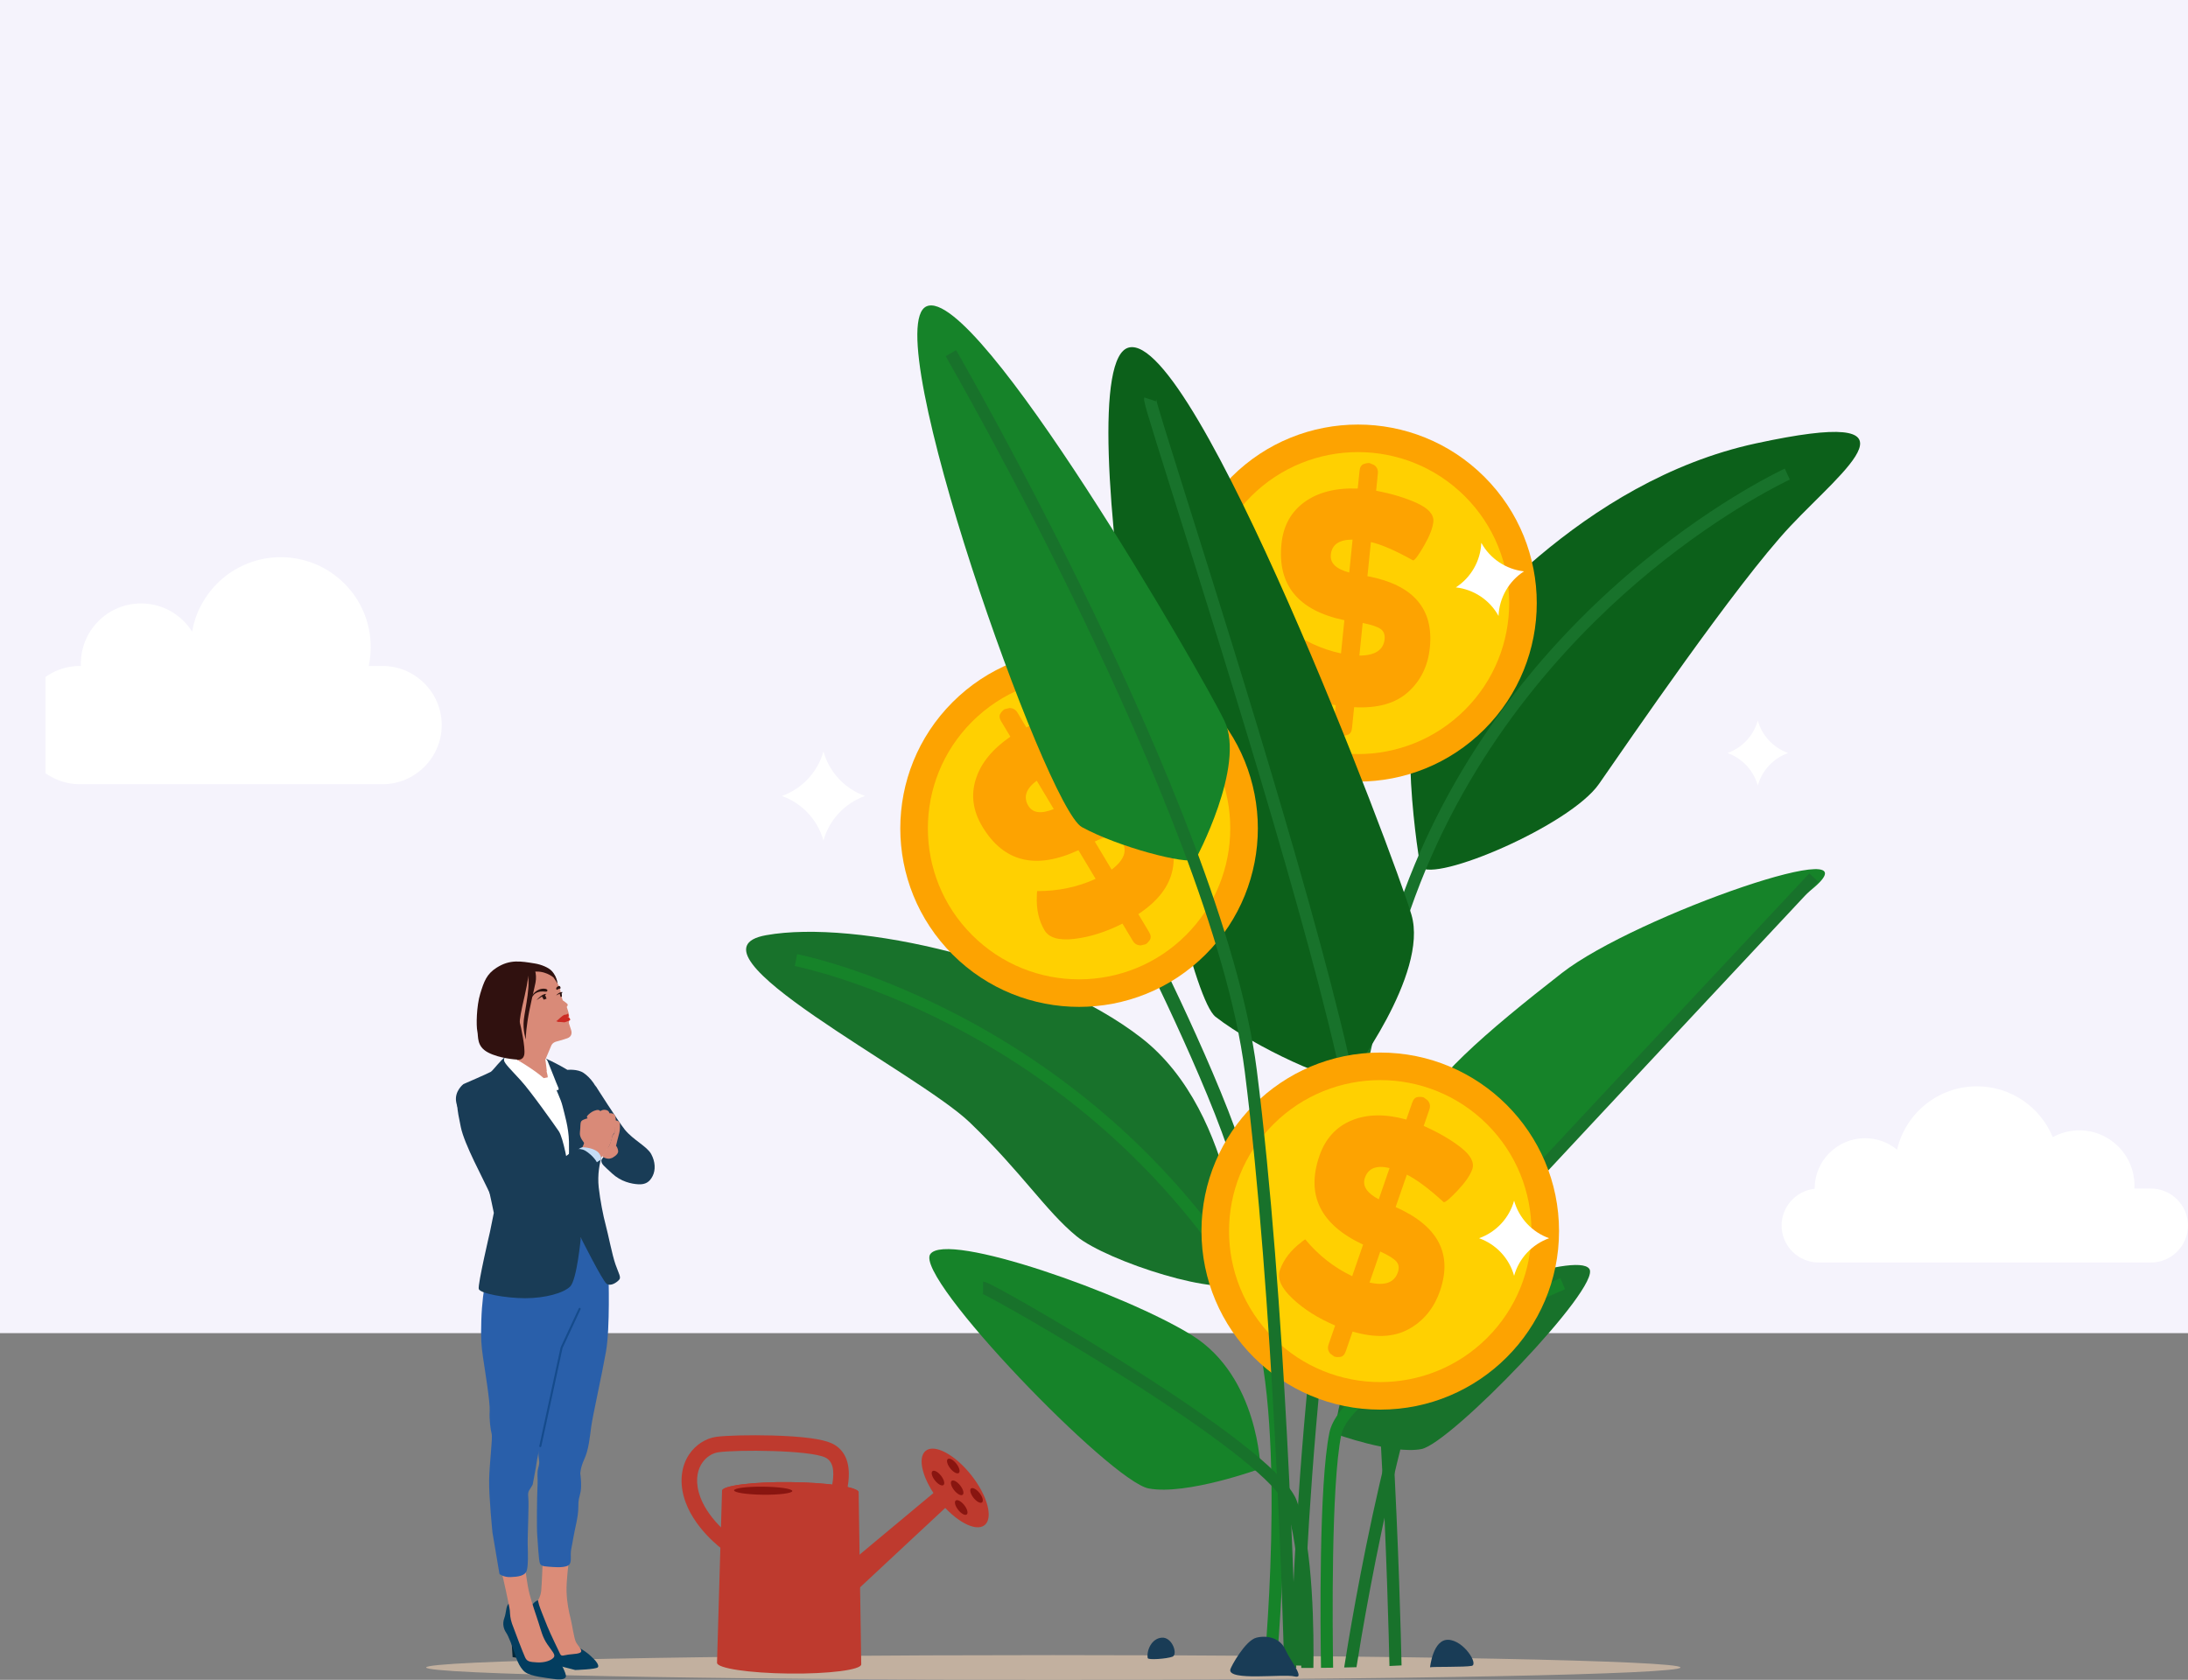
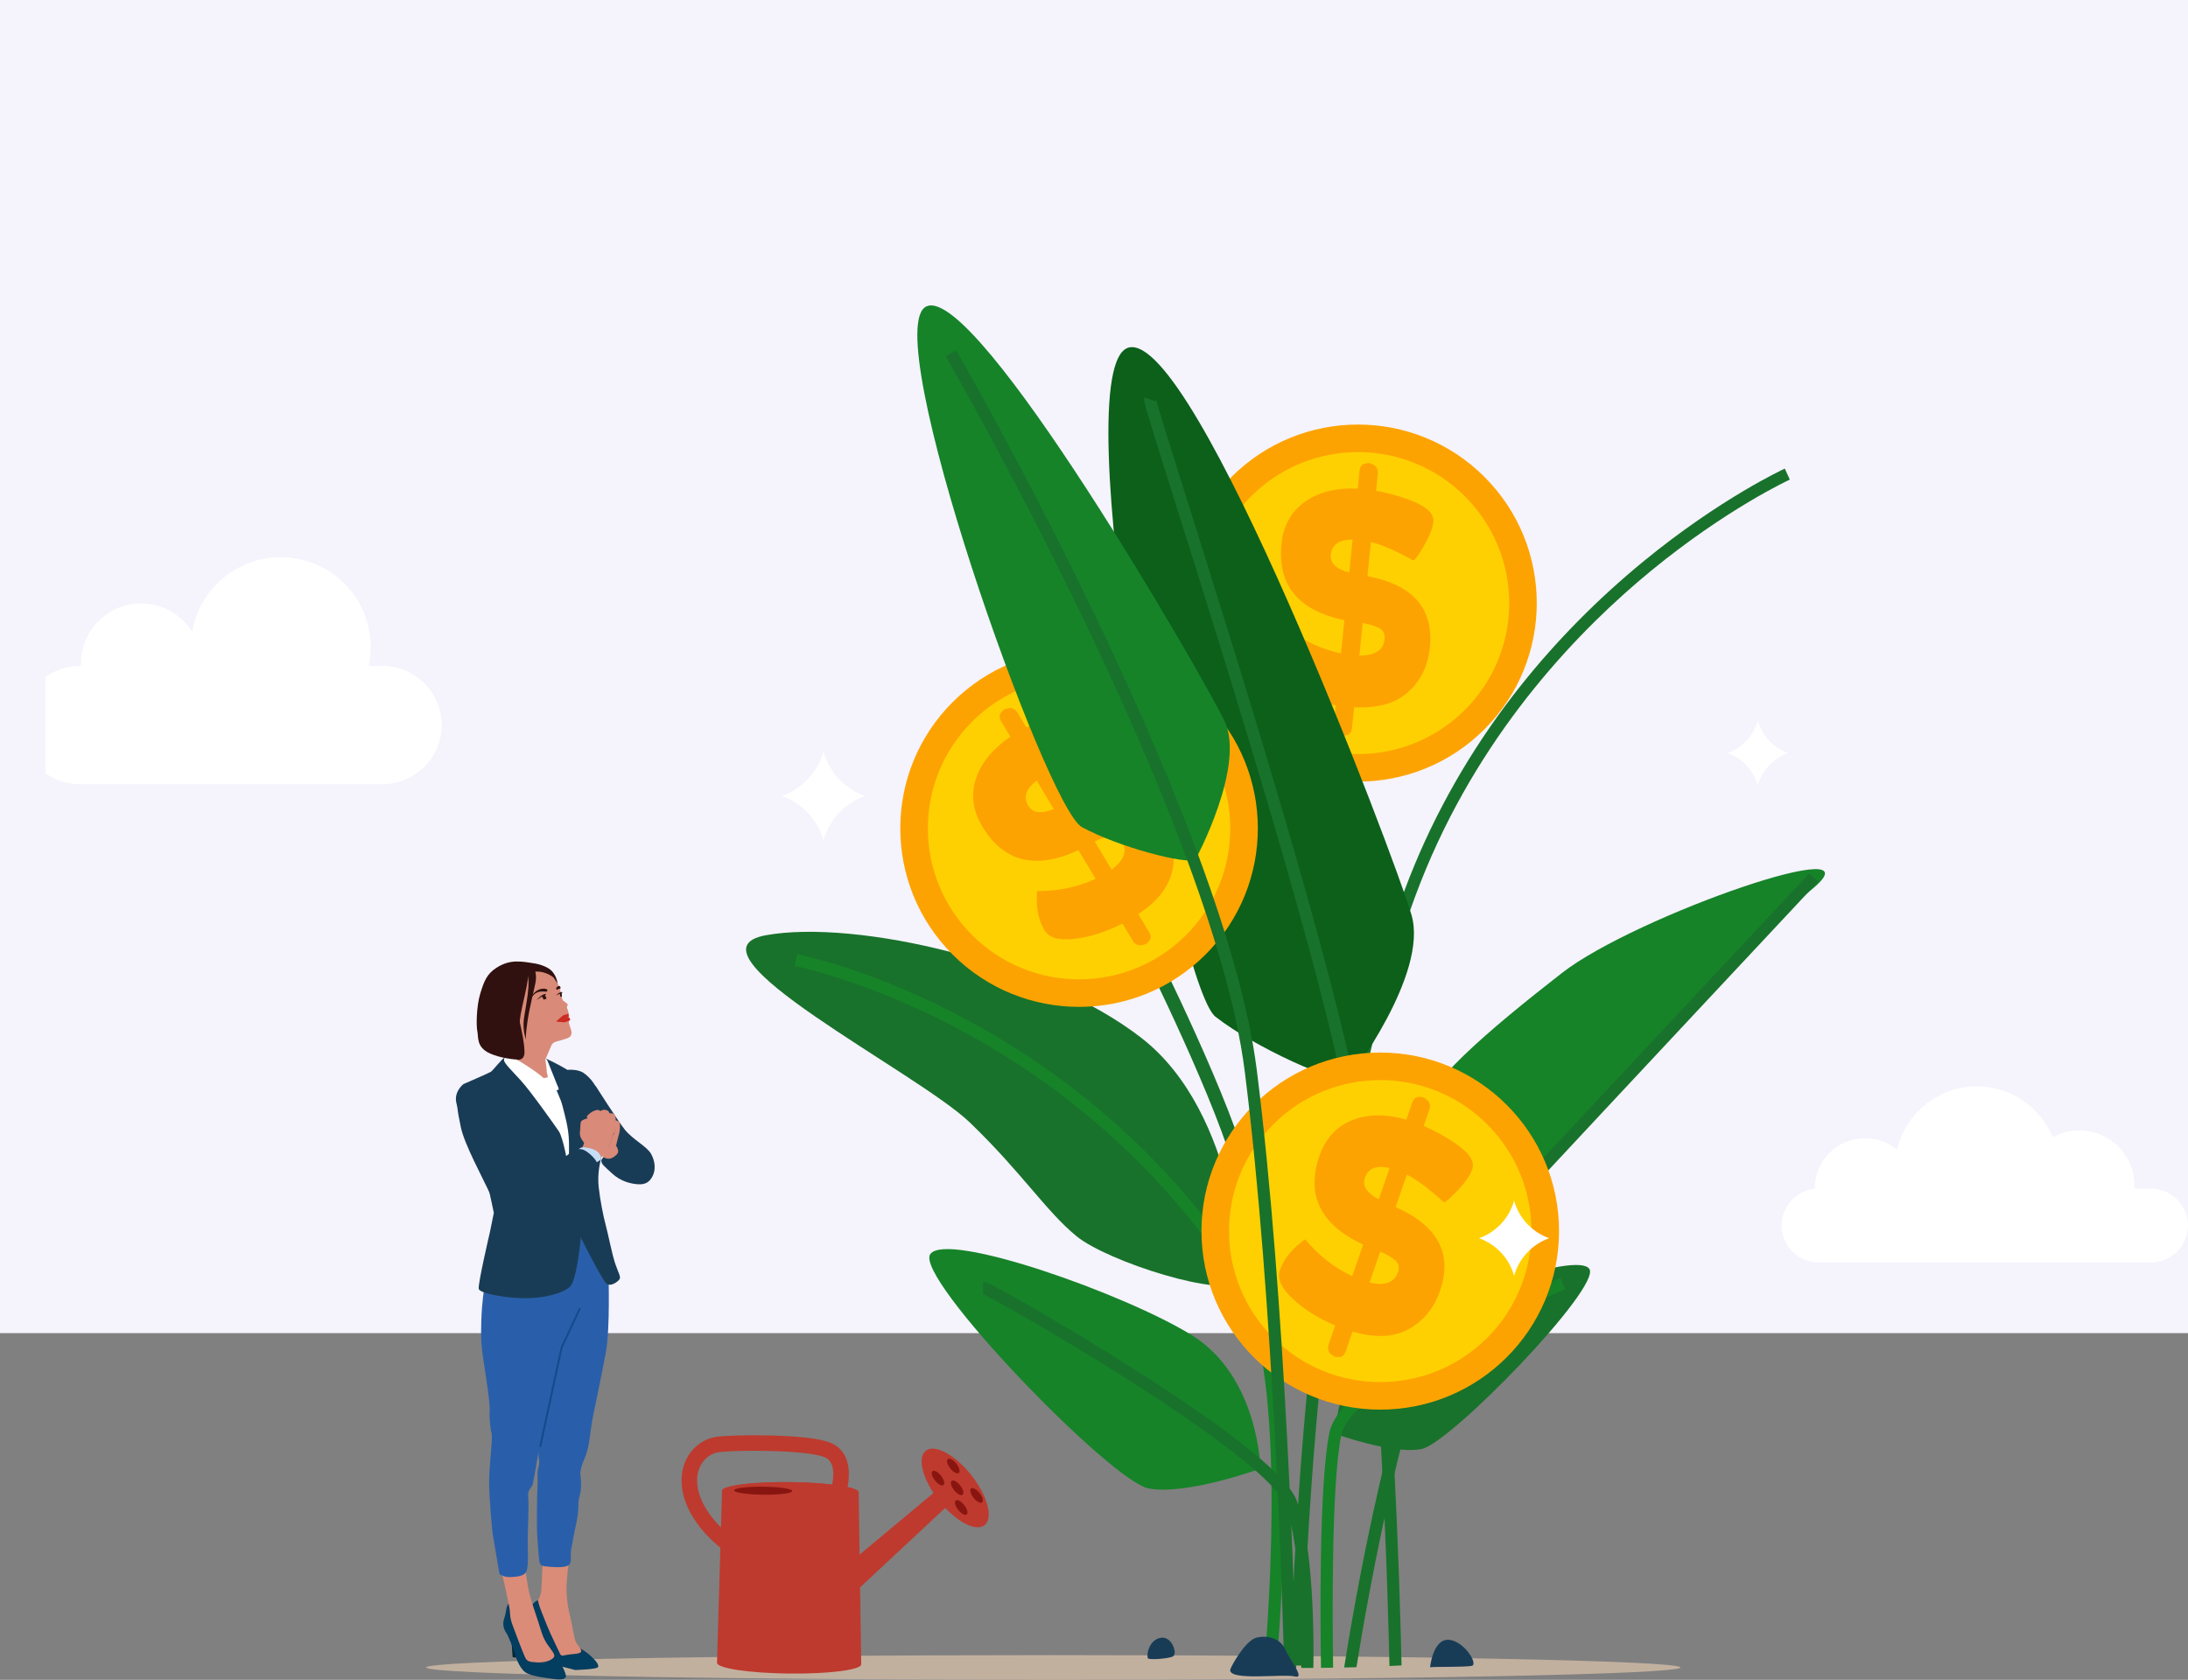
<svg xmlns="http://www.w3.org/2000/svg" width="530" height="407" viewBox="0 0 530 407" fill="none">
  <rect x="0" y="0" width="530" height="407" fill="#808080" stroke="none" />
  <rect width="530" height="323" fill="#F5F3FC" />
  <g clip-path="url(#clip0_30_1159)">
    <path d="M103.22 404.004C103.22 405.657 171.236 406.998 255.141 406.998C339.044 406.998 407.063 405.657 407.063 404.004C407.063 402.351 339.044 401.011 255.141 401.011C171.236 401.011 103.22 402.351 103.22 404.004Z" fill="#C2B09F" />
    <path d="M299.408 285.399C295.869 269.292 276.226 229.906 276.028 229.511L278.975 228.039C279.791 229.67 298.997 268.185 302.627 284.693L299.408 285.399Z" fill="#18722B" />
-     <path d="M344.044 210.029C344.044 210.029 337.487 172.043 345.792 162.438C354.097 152.833 382.947 116.594 425.347 107.425C467.746 98.257 446.766 113.538 433.652 127.508C420.537 141.48 394.311 179.902 387.317 189.944C380.323 199.987 347.54 213.959 344.044 210.029Z" fill="#0C601A" />
    <path d="M432.334 113.534C432.181 113.603 416.743 120.713 398.096 136.016C387.153 144.996 377.24 155.013 368.639 165.785C357.88 179.256 349.15 193.953 342.688 209.468C328.105 244.487 320.684 295.948 317.023 332.954C313.632 367.235 312.758 395.776 312.572 403.484C313.539 403.515 314.518 403.542 315.502 403.565C315.686 395.923 316.557 367.44 319.941 333.216C323.58 296.418 330.951 245.274 345.393 210.592C359.776 176.055 382.962 152.239 399.88 138.341C418.243 123.258 433.396 116.269 433.549 116.2L432.334 113.534Z" fill="#18722B" />
    <path d="M359.567 176.707C376.479 159.815 376.479 132.426 359.567 115.534C342.655 98.641 315.235 98.641 298.323 115.534C281.411 132.426 281.411 159.815 298.323 176.707C315.235 193.6 342.655 193.6 359.567 176.707Z" fill="#FDA301" />
    <path d="M354.843 171.988C369.146 157.702 369.146 134.539 354.843 120.252C340.54 105.966 317.35 105.966 303.047 120.252C288.744 134.539 288.744 157.702 303.047 171.988C317.35 186.275 340.54 186.275 354.843 171.988Z" fill="#FFD001" />
    <path d="M333.762 114.731L333.339 118.9C337.229 119.639 340.556 120.651 343.316 121.936C346.079 123.222 347.373 124.717 347.199 126.425C347.046 127.937 346.301 129.855 344.968 132.176C343.633 134.499 342.748 135.701 342.311 135.784C338.053 133.406 334.638 131.923 332.074 131.334L331.236 139.598C342.275 141.671 347.316 147.436 346.356 156.895C345.904 161.334 344.147 164.928 341.081 167.681C338.015 170.436 333.659 171.654 328.012 171.342L327.499 176.389C327.41 177.267 327.074 177.81 326.489 178.018C325.906 178.225 325.428 178.302 325.058 178.247L323.979 177.787C323.279 177.283 322.976 176.594 323.064 175.716L323.554 170.889C319.132 170.118 315.289 168.792 312.025 166.91C308.761 165.029 307.235 163.039 307.448 160.943C307.725 158.212 308.902 155.593 310.977 153.086C311.166 152.817 311.407 152.533 311.708 152.232C315.738 155.271 320.113 157.296 324.831 158.31L325.648 150.265C314.475 147.927 309.396 141.759 310.411 131.761C310.858 127.372 312.727 123.992 316.02 121.619C319.315 119.248 323.604 118.165 328.886 118.373L329.325 114.058C329.414 113.181 329.75 112.637 330.335 112.429C330.918 112.222 331.396 112.145 331.766 112.2L332.845 112.661C333.547 113.166 333.85 113.853 333.762 114.731ZM322.365 134.392C322.157 136.44 323.645 137.879 326.828 138.709L327.637 130.735C324.368 130.735 322.611 131.954 322.365 134.392ZM335.393 154.863C335.508 153.742 335.176 152.912 334.4 152.373C333.624 151.834 332.186 151.357 330.085 150.94L329.282 158.839C333.089 158.822 335.125 157.496 335.393 154.863Z" fill="#FDA301" />
-     <path d="M362.992 149.234C360.876 145.377 356.986 142.799 352.648 142.315C356.315 139.946 358.641 135.904 358.813 131.51C360.929 135.367 364.819 137.945 369.157 138.43C365.49 140.8 363.162 144.841 362.992 149.234Z" fill="white" />
    <path d="M418.448 182.45C422.008 181.181 424.773 178.235 425.791 174.567C426.808 178.237 429.573 181.181 433.133 182.45C429.573 183.718 426.808 186.664 425.791 190.332C424.773 186.664 422.008 183.721 418.448 182.45Z" fill="white" />
    <path d="M189.401 192.856C194.281 191.117 198.069 187.081 199.463 182.054C200.858 187.081 204.645 191.117 209.526 192.856C204.645 194.595 200.858 198.63 199.463 203.658C198.069 198.63 194.279 194.595 189.401 192.856Z" fill="white" />
    <path d="M326.634 261.445C326.634 261.445 346.153 236.039 341.893 221.618C337.633 207.195 289.484 80.206 273.437 84.201C257.391 88.196 284.672 238.727 294.436 246.35C304.2 253.97 323.695 262.616 326.634 261.445Z" fill="#0C601A" />
    <path d="M300.96 310.414C300.96 310.414 300.086 269.81 276.482 251.473C252.878 233.136 207.417 222.656 185.563 226.586C163.705 230.515 222.279 259.768 234.954 271.992C247.629 284.216 253.312 293.387 260.743 299.497C268.174 305.613 296.588 314.781 300.96 310.414Z" fill="#18722B" />
    <path d="M323.458 347.393C323.458 347.393 323.795 330.266 336.233 322.543C348.674 314.82 381.959 303.066 384.984 307.43C388.01 311.795 351.363 349.745 344.302 351.088C337.244 352.431 323.458 347.393 323.458 347.393Z" fill="#18722B" />
    <path d="M354.771 302.424C354.771 302.424 420.291 230.515 438.649 215.67C457.007 200.825 396.25 221.783 378.327 235.755C360.406 249.727 344.498 263.227 344.061 270.649C343.624 278.072 354.771 302.424 354.771 302.424Z" fill="#168329" />
    <path d="M359.465 300.275C392.628 264.663 439.937 214.107 440.412 213.602L438.27 211.603C437.797 212.109 390.484 262.666 357.318 298.281C349.352 306.836 341.558 327.47 334.154 359.612C329.421 380.153 326.369 399.067 325.6 404.009C326.603 403.988 327.594 403.964 328.58 403.938C330.519 391.633 342.671 318.311 359.465 300.275Z" fill="#18722B" />
    <path d="M329.767 270.833C323.723 236.034 300.172 161.229 287.521 121.042C283.438 108.072 280.212 97.827 280.056 96.697C280.059 96.723 280.085 96.945 279.992 97.229L277.21 96.303C276.947 97.088 276.928 97.153 284.725 121.922C297.356 162.045 320.87 236.728 326.878 271.336C334.383 314.557 336.296 390.826 336.57 403.649C337.559 403.604 338.538 403.556 339.5 403.503C339.218 390.378 337.291 314.159 329.767 270.833Z" fill="#18722B" />
    <path d="M324.893 347.689C327.174 336.612 364.8 318.431 379.105 312.36L377.959 309.665C377.828 309.72 364.704 315.308 351.394 322.574C333.213 332.496 323.332 340.748 322.023 347.102C319.444 359.624 319.829 394.54 319.989 404.095C320.973 404.085 321.952 404.076 322.923 404.059C322.773 394.655 322.408 359.76 324.893 347.689Z" fill="#168329" />
    <path d="M302.192 309.622C292.547 294.668 280.813 281.237 267.317 269.707C256.521 260.484 244.582 252.451 231.828 245.827C210.094 234.541 193.766 231.311 193.08 231.18L192.526 234.057C192.689 234.088 209.117 237.334 230.477 248.427C243.032 254.948 254.788 262.857 265.414 271.935C278.693 283.281 290.238 296.495 299.73 311.211C311.834 329.979 307.483 389.474 306.208 404.035C307.185 404.052 308.169 404.066 309.157 404.078C310.518 388.823 314.903 329.331 302.192 309.622Z" fill="#168329" />
    <path d="M305.33 355.822C305.33 355.822 304.893 333.555 288.719 323.513C272.546 313.472 229.273 298.19 225.338 303.867C221.405 309.544 269.048 358.88 278.23 360.626C287.409 362.372 305.33 355.822 305.33 355.822Z" fill="#168329" />
    <path d="M318.143 404.107C318.262 396.789 318.248 374.775 314.098 363.579C311.925 357.718 298.751 347.052 274.939 331.873C264.442 325.181 255.093 319.69 250.456 317.011C239.219 310.524 238.543 310.524 238.137 310.524V313.453C237.929 313.453 237.788 313.405 237.779 313.403C239.286 313.925 256.545 323.582 274.22 334.893C296.296 349.022 309.482 359.572 311.345 364.597C315.282 375.218 315.308 397.025 315.203 404.116C315.215 404.116 315.227 404.116 315.239 404.116C316.213 404.114 317.181 404.112 318.143 404.107Z" fill="#18722B" />
    <path d="M334.34 341.533C358.257 341.533 377.646 322.166 377.646 298.276C377.646 274.386 358.257 255.019 334.34 255.019C310.422 255.019 291.033 274.386 291.033 298.276C291.033 322.166 310.422 341.533 334.34 341.533Z" fill="#FDA301" />
    <path d="M360.234 324.145C374.537 309.859 374.537 286.696 360.234 272.409C345.931 258.123 322.741 258.123 308.438 272.409C294.135 286.696 294.135 309.859 308.438 324.145C322.741 338.432 345.931 338.432 360.234 324.145Z" fill="#FFD001" />
    <path d="M346.234 268.829L344.866 272.791C348.481 274.401 351.487 276.149 353.88 278.031C356.272 279.915 357.189 281.669 356.631 283.29C356.134 284.726 354.969 286.422 353.137 288.378C351.306 290.334 350.167 291.3 349.723 291.281C346.124 287.989 343.142 285.764 340.78 284.605L338.065 292.456C348.335 297.003 351.917 303.769 348.81 312.756C347.354 316.973 344.815 320.069 341.2 322.046C337.585 324.024 333.062 324.214 327.639 322.616L325.982 327.411C325.693 328.245 325.242 328.696 324.626 328.765C324.01 328.835 323.528 328.799 323.181 328.66L322.238 327.964C321.672 327.313 321.534 326.573 321.823 325.739L323.408 321.152C319.282 319.389 315.843 317.219 313.1 314.638C310.354 312.06 309.327 309.773 310.015 307.781C310.912 305.186 312.658 302.906 315.254 300.943C315.497 300.723 315.8 300.504 316.161 300.277C319.387 304.158 323.179 307.132 327.542 309.198L330.185 301.553C319.845 296.719 316.319 289.551 319.602 280.051C321.044 275.882 323.64 273.02 327.391 271.465C331.142 269.912 335.565 269.841 340.658 271.253L342.077 267.153C342.366 266.318 342.817 265.867 343.433 265.798C344.049 265.729 344.529 265.764 344.878 265.903L345.821 266.599C346.384 267.255 346.523 267.995 346.234 268.829ZM330.624 285.354C329.951 287.3 331.068 289.041 333.977 290.577L336.596 283.002C333.416 282.255 331.427 283.038 330.624 285.354ZM338.607 308.265C338.975 307.199 338.843 306.316 338.213 305.613C337.58 304.912 336.291 304.117 334.342 303.228L331.749 310.734C335.455 311.59 337.743 310.765 338.607 308.265Z" fill="#FDA301" />
    <path d="M366.762 309.107C365.588 304.869 362.395 301.467 358.281 300.003C362.393 298.536 365.588 295.137 366.762 290.899C367.937 295.137 371.13 298.539 375.244 300.003C371.13 301.47 367.937 304.869 366.762 309.107Z" fill="white" />
    <path d="M292.005 231.284C308.917 214.392 308.917 187.003 292.005 170.111C275.093 153.218 247.673 153.218 230.761 170.111C213.849 187.003 213.849 214.392 230.761 231.284C247.673 248.177 275.093 248.177 292.005 231.284Z" fill="#FDA301" />
    <path d="M287.28 226.565C301.583 212.279 301.583 189.116 287.28 174.83C272.978 160.543 249.788 160.543 235.485 174.83C221.182 189.116 221.182 212.279 235.485 226.565C249.788 240.852 272.978 240.852 287.28 226.565Z" fill="#FFD001" />
    <path d="M246.464 172.659L248.62 176.253C252.18 174.524 255.452 173.35 258.436 172.73C261.421 172.112 263.353 172.539 264.237 174.011C265.017 175.316 265.569 177.295 265.889 179.955C266.209 182.614 266.219 184.107 265.918 184.434C261.08 185.068 257.457 185.917 255.048 186.979L259.322 194.106C269.414 189.176 276.904 190.788 281.795 198.945C284.089 202.771 284.83 206.704 284.023 210.742C283.213 214.78 280.45 218.36 275.737 221.48L278.347 225.833C278.8 226.589 278.855 227.226 278.514 227.741C278.17 228.256 277.833 228.602 277.504 228.778L276.365 229.053C275.503 229.067 274.846 228.697 274.392 227.939L271.897 223.777C267.89 225.799 264.017 227.032 260.273 227.471C256.531 227.912 254.117 227.228 253.033 225.42C251.621 223.066 250.996 220.263 251.161 217.015C251.151 216.688 251.175 216.314 251.235 215.894C256.285 215.922 261.003 214.935 265.392 212.929L261.233 205.991C250.876 210.787 243.113 208.874 237.944 200.254C235.675 196.469 235.15 192.644 236.372 188.775C237.595 184.906 240.384 181.479 244.744 178.49L242.514 174.769C242.06 174.013 242.005 173.376 242.347 172.861C242.691 172.346 243.025 172 243.357 171.824L244.496 171.549C245.353 171.533 246.01 171.902 246.464 172.659ZM249.09 195.227C250.148 196.992 252.204 197.259 255.251 196.023L251.13 189.149C248.51 191.098 247.832 193.123 249.09 195.227ZM271.787 203.858C271.207 202.892 270.445 202.425 269.502 202.456C268.556 202.489 267.119 202.964 265.185 203.882L269.27 210.694C272.308 208.407 273.148 206.129 271.787 203.858Z" fill="#FDA301" />
    <path d="M290.544 182.867C286.539 181.04 281.878 181.295 278.11 183.497C279.631 179.408 279.08 174.779 276.587 171.154C280.591 172.981 285.252 172.725 289.02 170.524C287.499 174.614 288.051 179.241 290.544 182.867Z" fill="white" />
    <path d="M289.593 208.249C289.593 208.249 301.834 185.545 296.588 174.631C291.341 163.714 236.704 68.97 224.464 74.21C212.224 79.45 253.314 195.587 262.056 200.39C270.798 205.192 287.409 209.559 289.593 208.249Z" fill="#168329" />
    <path d="M304.427 259.215C300.372 227.075 280.777 181.355 265.051 148.659C248.04 113.29 231.769 85.115 231.606 84.833L229.068 86.3C229.23 86.579 245.454 114.674 262.417 149.945C278.046 182.438 297.514 227.836 301.516 259.58C308.548 315.337 310.731 390.779 311.07 404.095C312.044 404.102 313.021 404.107 314.002 404.109C313.673 391.001 311.493 315.225 304.427 259.215Z" fill="#18722B" />
    <path d="M298.023 404.469C298.18 403.804 301.614 397.467 304.348 396.784C307.085 396.102 310.16 396.956 311.359 399.687C312.555 402.421 316.316 406.859 313.582 406.177C310.846 405.493 297.337 407.372 298.023 404.469Z" fill="#193C56" />
    <path d="M346.406 403.957C347.089 403.785 354.782 403.957 356.492 403.615C358.202 403.274 354.611 397.467 350.85 397.297C347.091 397.126 346.406 403.957 346.406 403.957Z" fill="#193C56" />
    <path d="M278.019 401.736C278.12 402.239 282.635 401.908 284.003 401.395C285.372 400.882 284.003 396.613 281.439 396.784C278.874 396.954 277.678 400.028 278.019 401.736Z" fill="#193C56" />
    <path d="M208.618 403.251C208.604 404.586 200.772 405.586 191.125 405.478C181.478 405.371 173.672 404.202 173.686 402.864L174.897 361.208C174.911 359.941 182.33 358.997 191.468 359.097C200.607 359.197 208.005 360.306 207.99 361.573L208.618 403.251Z" fill="#BE3A2E" />
    <path d="M191.468 359.097C200.607 359.197 208.005 360.306 207.99 361.573C207.976 362.839 200.557 363.784 191.418 363.684C182.28 363.583 174.885 362.474 174.897 361.208C174.911 359.941 182.33 358.997 191.468 359.097Z" fill="#BE3A2E" />
    <path d="M200.979 382.698L228.158 360.032L230.847 363.591L203.009 389.553C203.009 389.553 201.739 391.158 200.471 389.86C199.205 388.565 198.697 384.859 200.979 382.698Z" fill="#BE3A2E" />
    <path d="M238.491 369.527C240.653 367.822 239.218 362.404 235.285 357.425C231.352 352.446 226.41 349.792 224.248 351.496C222.085 353.2 223.52 358.618 227.453 363.597C231.387 368.576 236.328 371.231 238.491 369.527Z" fill="#BE3A2E" />
    <path d="M232.585 359.898C233.321 360.831 233.591 361.842 233.185 362.162C232.781 362.482 231.855 361.983 231.119 361.053C230.384 360.12 230.114 359.107 230.52 358.789C230.926 358.47 231.85 358.966 232.585 359.898Z" fill="#891510" />
    <path d="M237.282 361.745C238.018 362.677 238.288 363.688 237.882 364.008C237.478 364.328 236.552 363.829 235.816 362.899C235.081 361.966 234.811 360.953 235.217 360.635C235.62 360.318 236.547 360.814 237.282 361.745Z" fill="#891510" />
    <path d="M233.572 364.669C234.307 365.601 234.577 366.615 234.171 366.932C233.767 367.252 232.841 366.753 232.105 365.823C231.37 364.893 231.1 363.877 231.506 363.56C231.912 363.24 232.836 363.738 233.572 364.669Z" fill="#891510" />
    <path d="M231.652 354.618C232.387 355.55 232.657 356.564 232.251 356.881C231.847 357.201 230.921 356.702 230.185 355.772C229.45 354.84 229.18 353.826 229.586 353.509C229.99 353.189 230.914 353.685 231.652 354.618Z" fill="#891510" />
    <path d="M227.941 357.542C228.676 358.475 228.946 359.488 228.54 359.805C228.137 360.125 227.21 359.627 226.475 358.696C225.739 357.764 225.469 356.75 225.875 356.433C226.281 356.113 227.205 356.609 227.941 357.542Z" fill="#891510" />
    <path d="M184.878 360.199C188.773 360.242 191.927 360.714 191.92 361.253C191.915 361.792 188.751 362.195 184.856 362.152C180.962 362.109 177.807 361.637 177.815 361.098C177.819 360.559 180.983 360.156 184.878 360.199Z" fill="#891510" />
    <path d="M205.323 360.266C206.507 353.58 203.895 350.835 201.495 349.709C199.236 348.648 194.382 348.006 187.07 347.801C181.778 347.653 175.811 347.796 173.481 348.128C170.895 348.495 168.433 350.107 166.895 352.435C165.063 355.212 164.612 358.808 165.624 362.563C167.671 370.145 175.069 375.449 175.381 375.674L177.564 372.602C177.497 372.554 170.954 367.841 169.266 361.585C168.332 358.126 169.173 355.829 170.042 354.513C170.995 353.07 172.478 352.08 174.011 351.861C178.466 351.226 196.008 351.3 199.888 353.122C201.669 353.959 202.231 356.082 201.607 359.612C201.607 359.612 201.691 361.129 203.257 361.389C204.824 361.649 205.323 360.266 205.323 360.266Z" fill="#BE3A2E" />
    <path d="M125.558 307.619C125.558 307.619 125.05 308.654 124.522 309.327C123.992 309.997 123.147 310.106 121.941 309.88C120.735 309.653 118.839 308.485 118.251 307.662C117.664 306.839 119.006 304.239 119.006 304.239L125.558 307.619Z" fill="white" />
    <path d="M123.861 396.684C123.861 396.684 124.116 400.627 124.169 401.495L125.551 401.7C125.551 401.703 125.451 397.402 123.861 396.684Z" fill="#002537" />
    <path d="M138.876 398.425C138.876 398.425 141.232 399.604 142.77 400.935C144.308 402.265 145.23 403.444 144.819 403.954C144.408 404.467 139.336 404.62 139.336 404.62L135.186 403.544C135.186 403.544 129.856 394.278 129.343 392.384C128.83 390.49 128.524 389.262 128.524 389.262C128.524 389.262 129.548 387.881 130.317 387.726C131.086 387.573 138.876 398.425 138.876 398.425Z" fill="#033D5F" />
    <path d="M131.292 397.863C131.292 397.863 134.417 400.729 135.033 401.65C135.649 402.571 137.237 405.49 137.082 406.206C136.929 406.921 135.647 407.024 134.007 406.769C132.366 406.513 128.574 406.206 127.139 405.08C125.704 403.954 124.885 401.342 124.577 400.319C124.269 399.296 123.194 396.429 122.628 395.611C122.065 394.793 121.604 393.512 122.168 392.029C122.731 390.545 122.476 388.394 123.705 388.446C124.937 388.496 131.292 397.863 131.292 397.863Z" fill="#033D5F" />
    <path d="M127.192 379.538C127.192 379.69 127.652 383.838 128.269 386.192C128.885 388.546 129.754 391.003 130.42 393.052C131.086 395.098 131.394 396.634 132.572 398.375C133.751 400.116 134.673 400.935 134.109 401.6C133.546 402.266 132.061 402.881 130.112 402.778C128.163 402.676 127.652 402.523 127.192 401.55C126.731 400.577 124.474 394.69 124.013 393.359C123.553 392.029 123.553 391.055 123.5 390.237C123.45 389.419 121.757 381.689 121.551 381.126C121.351 380.561 127.192 379.538 127.192 379.538Z" fill="#DB8C78" />
    <path d="M137.801 378.104C137.801 378.104 137.135 383.07 137.237 385.732C137.34 388.394 137.801 390.493 138.212 392.131C138.622 393.77 139.031 396.892 139.494 397.812C139.955 398.733 140.979 399.604 140.776 400.167C140.571 400.729 138.88 400.729 137.701 400.882C136.521 401.035 136.01 401.445 135.652 400.677C135.294 399.909 133.295 395.814 132.576 394.022C131.86 392.231 130.833 389.722 130.578 388.852C130.322 387.981 130.322 387.726 130.322 387.726C130.322 387.726 130.938 386.855 131.091 385.474C131.244 384.093 131.449 378.462 131.449 378.462L137.801 378.104Z" fill="#DB8C78" />
    <path d="M147.4 308.99C147.4 308.99 147.806 321.705 146.791 327.454C145.776 333.202 143.541 343.143 143.202 345.714C142.863 348.285 142.593 351.193 141.576 353.425C140.561 355.658 140.561 357.01 140.561 357.01C140.561 357.01 140.967 359.715 140.628 361.473C140.289 363.231 140.086 362.961 140.086 365.26C140.086 367.56 139.205 370.536 138.868 372.633C138.529 374.729 138.259 375.473 138.259 376.42C138.259 377.367 138.396 378.45 137.92 379.058C137.448 379.666 135.618 379.802 133.992 379.666C132.366 379.53 131.148 379.6 130.809 378.855C130.47 378.111 130.267 373.446 130.131 371.889C129.995 370.333 130.064 362.556 130.198 360.189C130.334 357.823 129.995 357.01 130.401 355.591C130.807 354.172 130.537 353.969 130.468 352.886C130.401 351.803 129.993 342.876 129.993 342.876L129.384 305.002L142.925 298.982L147.4 308.99Z" fill="#295FAA" />
    <path d="M139.613 306.963C139.613 306.963 137.987 313.794 136.297 317.445C134.604 321.097 133.386 324.21 133.317 325.765C133.25 327.32 133.047 330.838 132.505 334.626C131.963 338.413 131.421 349.099 130.879 350.384C130.336 351.67 129.794 355.591 129.794 355.591L129.049 359.648C128.304 361.136 127.762 361.067 127.965 362.827C128.168 364.585 127.762 372.024 127.829 374.393C127.896 376.759 127.965 378.991 127.626 380.413C127.287 381.832 125.46 382.037 123.698 382.104C121.938 382.171 120.99 381.36 120.99 381.36L119.297 371.349C119.297 371.349 118.416 362.761 118.485 358.634C118.552 354.508 119.367 348.49 119.094 347.408C118.825 346.325 118.485 343.959 118.619 341.862C118.755 339.766 117.401 331.649 116.993 328.808C116.587 325.968 116.451 324.412 116.587 320.017C116.723 315.621 117.196 312.375 117.671 310.075C118.146 307.776 139.613 306.963 139.613 306.963Z" fill="#295FAA" />
    <path d="M137.445 259.215C137.445 259.215 139.883 258.945 141.373 259.959C142.863 260.973 144.962 263.272 145.571 266.79C146.18 270.306 146.452 277.95 145.841 279.844C145.232 281.738 144.69 284.645 145.029 287.689C145.368 290.732 146.113 294.586 146.722 296.819C147.331 299.051 148.279 304.055 149.091 306.355C149.903 308.654 150.512 309.465 149.972 310.075C149.43 310.684 147.94 311.766 146.925 311.022C145.91 310.278 140.695 299.862 140.695 299.862C140.695 299.862 139.747 310.075 138.121 311.697C136.495 313.322 131.96 314.538 127.22 314.538C122.48 314.538 116.238 313.374 115.969 312.291C115.699 311.208 118.691 298.441 118.691 298.441L119.62 293.864C119.62 293.864 116.525 278.558 114.901 276.054C113.275 273.552 110.973 269.628 110.5 266.99C110.025 264.352 112.26 262.661 112.26 262.661C112.26 262.661 118.354 260.023 118.896 259.685C119.438 259.346 121.468 256.575 122.485 256.033C123.5 255.492 128.443 255.019 131.423 256.169C134.398 257.321 137.445 259.215 137.445 259.215Z" fill="#193C56" />
    <path d="M130.621 255.341C130.621 255.341 132.247 256.193 132.634 257.042C133.02 257.894 134.881 262.766 135.189 263.384C135.499 264.002 135.189 264.236 134.878 264.081C134.568 263.926 135.807 266.091 136.273 268.026C136.738 269.96 137.744 273.13 137.822 276.612C137.899 280.092 137.667 282.878 137.667 282.878C137.667 282.878 136.507 275.761 135.344 274.06C134.183 272.359 128.529 264.391 126.205 261.839C123.882 259.286 122.256 257.739 122.101 256.966C121.945 256.193 123.108 254.876 124.037 254.645C124.969 254.414 130.621 255.341 130.621 255.341Z" fill="white" />
    <path d="M130.129 238.221C130.167 238.316 130.645 239.535 129.037 242.703C127.43 245.87 126.814 247.38 126.836 247.998C126.857 248.615 128.345 254.864 127.703 256.353C127.06 257.841 125.183 256.715 125.183 256.715C125.183 256.715 121.038 256.489 118.213 254.996C115.388 253.503 115.918 251.16 115.625 249.849C115.331 248.537 115.41 243.759 116.324 240.78C117.241 237.801 117.855 236.005 120.31 234.448C123.541 232.397 126.117 232.883 129.556 233.436C131.163 233.694 132.877 234.433 133.622 235.221C135.205 236.89 135.093 238.91 135.093 238.91C135.093 238.91 133.842 238.908 130.967 238.717C130.64 238.696 130.129 238.221 130.129 238.221Z" fill="#30110F" />
    <path d="M132.092 256.756L133.481 253.462C133.777 252.584 134.699 252.372 134.699 252.372C134.699 252.372 136.483 251.897 137.44 251.547C138.4 251.196 138.613 250.383 138.341 249.555C138.068 248.728 137.799 247.9 137.799 247.9C137.799 247.9 137.923 246.321 137.822 245.782C137.722 245.243 137.285 243.967 137.285 243.967C137.285 243.967 137.569 243.607 137.514 243.373C137.46 243.137 136.316 242.374 136.316 242.374C136.316 242.374 135.962 241.322 135.905 240.99C135.848 240.659 135.757 239.798 135.54 239.206C135.392 238.801 134.692 237.675 134.021 236.759C134.023 236.776 134.026 236.785 134.026 236.785C134.026 236.785 131.822 234.875 128.749 235.531C128.395 235.607 127.972 235.743 127.972 235.743C128.039 235.826 127.941 237.618 127.096 241.231C126.251 244.842 125.764 247.294 125.95 247.9C126.136 248.506 127.28 253.791 127.003 255.456C126.724 257.121 125.181 256.713 125.181 256.713C125.181 256.713 129.501 259.229 131.707 261.218L132.679 261.025C132.705 260.417 132.242 259.315 132.455 259.535C132.459 259.537 132.197 257.128 132.092 256.756Z" fill="#D98A78" />
    <path d="M129.298 241.014C129.298 241.014 129.611 240.644 130.231 240.418C131.22 240.055 131.948 240.301 132.316 240.263C132.686 240.225 132.849 239.621 131.896 239.554C130.943 239.487 130.186 239.86 129.601 240.36C129.016 240.861 128.813 241.35 128.813 241.35C128.971 241.517 129.1 241.341 129.298 241.014Z" fill="#2C1310" />
    <path d="M135.43 238.898C135.43 238.898 135.033 238.948 134.823 239.249C134.613 239.55 134.768 239.972 135.093 239.726C135.418 239.48 135.707 239.566 135.769 239.478C135.833 239.39 135.724 238.824 135.43 238.898Z" fill="#2C1310" />
    <path d="M129.945 242.342L131.277 241.441L131.717 242.207L132.392 241.958L132.034 241.066L132.359 240.821C132.359 240.821 132.006 240.728 131.37 241.086C130.735 241.446 129.945 242.342 129.945 242.342Z" fill="#2C1310" />
    <path d="M134.699 241.179L135.571 240.764L135.793 241.546L136.113 241.46L136.06 240.616L136.301 240.401C136.301 240.403 135.685 240.117 134.699 241.179Z" fill="#2C1310" />
    <path d="M129.209 234.064C129.209 234.064 130.169 235.817 129.716 238.073C129.262 240.329 128.283 244.026 127.777 247.43C127.27 250.834 127.373 251.869 127.373 251.869C127.373 251.869 126.597 249.622 126.879 247.091C127.161 244.561 128.837 237.553 127.547 235.655" fill="#30110F" />
    <path d="M148.874 277.232C148.874 277.232 149.225 277.258 149.819 277.714C150.414 278.172 150.927 279.062 150.414 279.822C149.9 280.586 149.549 281.22 148.711 281.423C147.873 281.626 146.901 281.449 146.524 280.965C146.147 280.483 146.173 279.388 146.173 279.388L148.874 277.232Z" fill="#C5DDF6" />
    <path d="M144.189 262.967C144.189 262.967 149.843 271.847 151.357 273.707C153.382 276.197 156.739 277.759 157.744 279.622C158.75 281.482 158.829 283.448 158.091 284.929C157.353 286.413 156.305 287.03 154.628 286.937C152.952 286.842 150.421 286.315 148.241 284.292C146.159 282.36 145.8 282.115 145.667 281.356C145.533 280.6 147.398 279.283 147.398 279.283L144.189 262.967Z" fill="#193C56" />
    <path d="M140.879 278.348C140.879 278.348 141.5 277.154 141.474 276.925C141.447 276.696 140.284 275.653 140.473 274.306C140.662 272.958 140.473 272.145 140.824 271.637C141.175 271.129 143.31 270.721 143.31 270.721C143.31 270.721 148.496 272.245 148.847 272.703C149.198 273.161 148.902 274.406 148.74 274.609C148.577 274.811 148.363 275.117 148.363 275.117C148.363 275.117 148.226 276.464 147.472 277.836C146.715 279.207 146.12 280.249 145.177 280.605C144.229 280.967 140.879 278.348 140.879 278.348Z" fill="#D98A78" />
    <path d="M143.121 271.081L142.364 270.978C142.149 270.699 141.987 270.547 142.579 270.012C143.174 269.478 143.687 269.149 144.442 268.97C145.199 268.791 145.414 269.225 145.414 269.225C145.414 269.225 145.901 268.767 146.736 268.92C147.575 269.073 147.627 269.733 147.627 269.733C147.627 269.733 148.465 269.631 148.816 270.039C149.167 270.444 149.167 271.436 149.167 271.436C149.167 271.436 150.005 271.615 150.113 271.994C150.22 272.376 150.194 273.9 150.005 274.511C149.817 275.121 149.222 277.611 149.222 277.611C149.222 277.611 149.654 278.019 149.736 278.907C149.817 279.796 148.25 280.559 148.25 280.559L147.711 280.712C147.711 280.712 147.305 280.839 146.55 280.559C145.793 280.28 145.956 280.051 145.956 280.051C145.956 280.051 147.116 278.298 147.522 277.638C147.928 276.977 148.36 275.121 148.36 275.121C148.36 275.121 148.819 274.74 148.847 274.411C148.874 274.079 148.874 273.166 148.874 273.166C148.874 273.166 148.386 273.292 147.551 272.987C146.713 272.681 146.361 272.681 146.254 272.402C146.147 272.123 146.147 272.123 146.147 272.123C146.147 272.123 145.578 272.581 145.067 272.302C144.554 272.023 144.446 271.641 144.446 271.641C144.446 271.641 144.122 271.82 143.637 271.539C143.147 271.26 143.121 271.081 143.121 271.081Z" fill="#D98A78" />
    <path d="M141.311 277.969C141.311 277.969 144.229 278.072 145.201 279.546C146.173 281.02 145.201 281.146 144.905 281.375C144.609 281.604 143.878 282.112 143.878 282.112L139.422 278.985C139.42 278.985 140.69 277.817 141.311 277.969Z" fill="#C5DDF6" />
    <path d="M141.617 278.718C141.746 278.79 142.859 279.372 143.95 280.679C145.041 281.986 144.695 282.406 144.695 282.406C144.695 282.406 139.831 288.011 136.705 290.484C133.579 292.96 128.316 295.715 128.316 295.715C125.835 297.348 125.437 297.537 123.949 296.883C122.459 296.23 120.823 293.94 118.887 289.644C116.95 285.349 112.516 277.378 111.623 273.082C110.73 268.786 110.133 265.843 111.723 264.255C113.311 262.666 114.354 261.407 117.728 262.294C121.103 263.181 121.898 268.925 121.948 270.888C121.998 272.848 126.63 281.566 126.63 281.566L127.574 284.788C127.574 284.788 133.431 282.828 134.472 282.127C135.516 281.425 138.79 278.718 139.336 278.484C139.881 278.251 141.022 278.391 141.617 278.718Z" fill="#193C56" />
    <path d="M130.879 350.625C130.991 350.625 131.091 350.546 131.117 350.432L136.268 326.604L140.633 317.214C140.69 317.093 140.638 316.947 140.514 316.89C140.392 316.833 140.246 316.887 140.189 317.009L135.812 326.423C135.805 326.44 135.798 326.457 135.795 326.473L130.64 350.329C130.611 350.461 130.695 350.592 130.826 350.618C130.845 350.623 130.862 350.625 130.879 350.625Z" fill="#154B8C" />
    <path d="M134.608 247.478C134.608 247.478 135.635 247.199 135.903 247.077C136.17 246.955 137.321 246.559 137.534 246.481C137.746 246.404 137.744 246.14 137.748 246.018C137.751 245.896 137.615 245.586 137.481 245.613C137.347 245.639 137.309 245.796 137.173 245.82C137.039 245.846 136.879 245.808 136.691 245.877C136.5 245.946 135.893 246.385 135.649 246.641C135.404 246.898 134.764 247.444 134.608 247.478Z" fill="#CC2A23" />
    <path d="M135.263 247.168C135.263 247.168 134.902 247.299 134.924 247.485C134.943 247.669 135.745 247.568 136.134 247.642C136.521 247.716 136.808 247.709 137.054 247.595C137.3 247.48 138.064 247.273 138.109 247.137C138.154 247.001 138.047 246.512 137.534 246.483C137.015 246.452 135.263 247.168 135.263 247.168Z" fill="#CC2A23" />
    <path d="M521.034 287.972H517.005C517.02 287.72 517.027 287.467 517.027 287.209C517.027 279.842 511.047 273.869 503.671 273.869C501.338 273.869 499.146 274.468 497.238 275.517C494.277 268.29 487.169 263.198 478.868 263.198C469.448 263.198 461.559 269.757 459.531 278.551C457.423 276.817 454.72 275.775 451.776 275.775C445.032 275.775 439.564 281.234 439.564 287.972C439.564 287.989 439.566 288.006 439.566 288.025C435.077 288.504 431.553 292.325 431.553 296.931C431.553 301.856 435.588 305.887 440.519 305.887H521.031C525.962 305.887 529.998 301.856 529.998 296.931C530 292.003 525.964 287.972 521.034 287.972Z" fill="white" />
    <path d="M19.336 161.355H19.602C19.595 161.166 19.587 160.975 19.587 160.782C19.587 152.73 26.12 146.203 34.177 146.203C39.388 146.203 43.958 148.934 46.538 153.04C48.31 142.795 57.248 135 68.007 135C80.042 135 89.797 144.748 89.797 156.77C89.797 158.342 89.629 159.875 89.312 161.354H92.664C100.548 161.354 107 167.798 107 175.677C107 183.554 100.55 190 92.664 190H19.336C11.452 190 5 183.555 5 175.677C5 167.8 11.45 161.355 19.336 161.355Z" fill="white" />
  </g>
  <defs>
    <clipPath id="clip0_30_1159">
      <rect width="519" height="333" fill="white" transform="translate(11 74)" />
    </clipPath>
  </defs>
</svg>